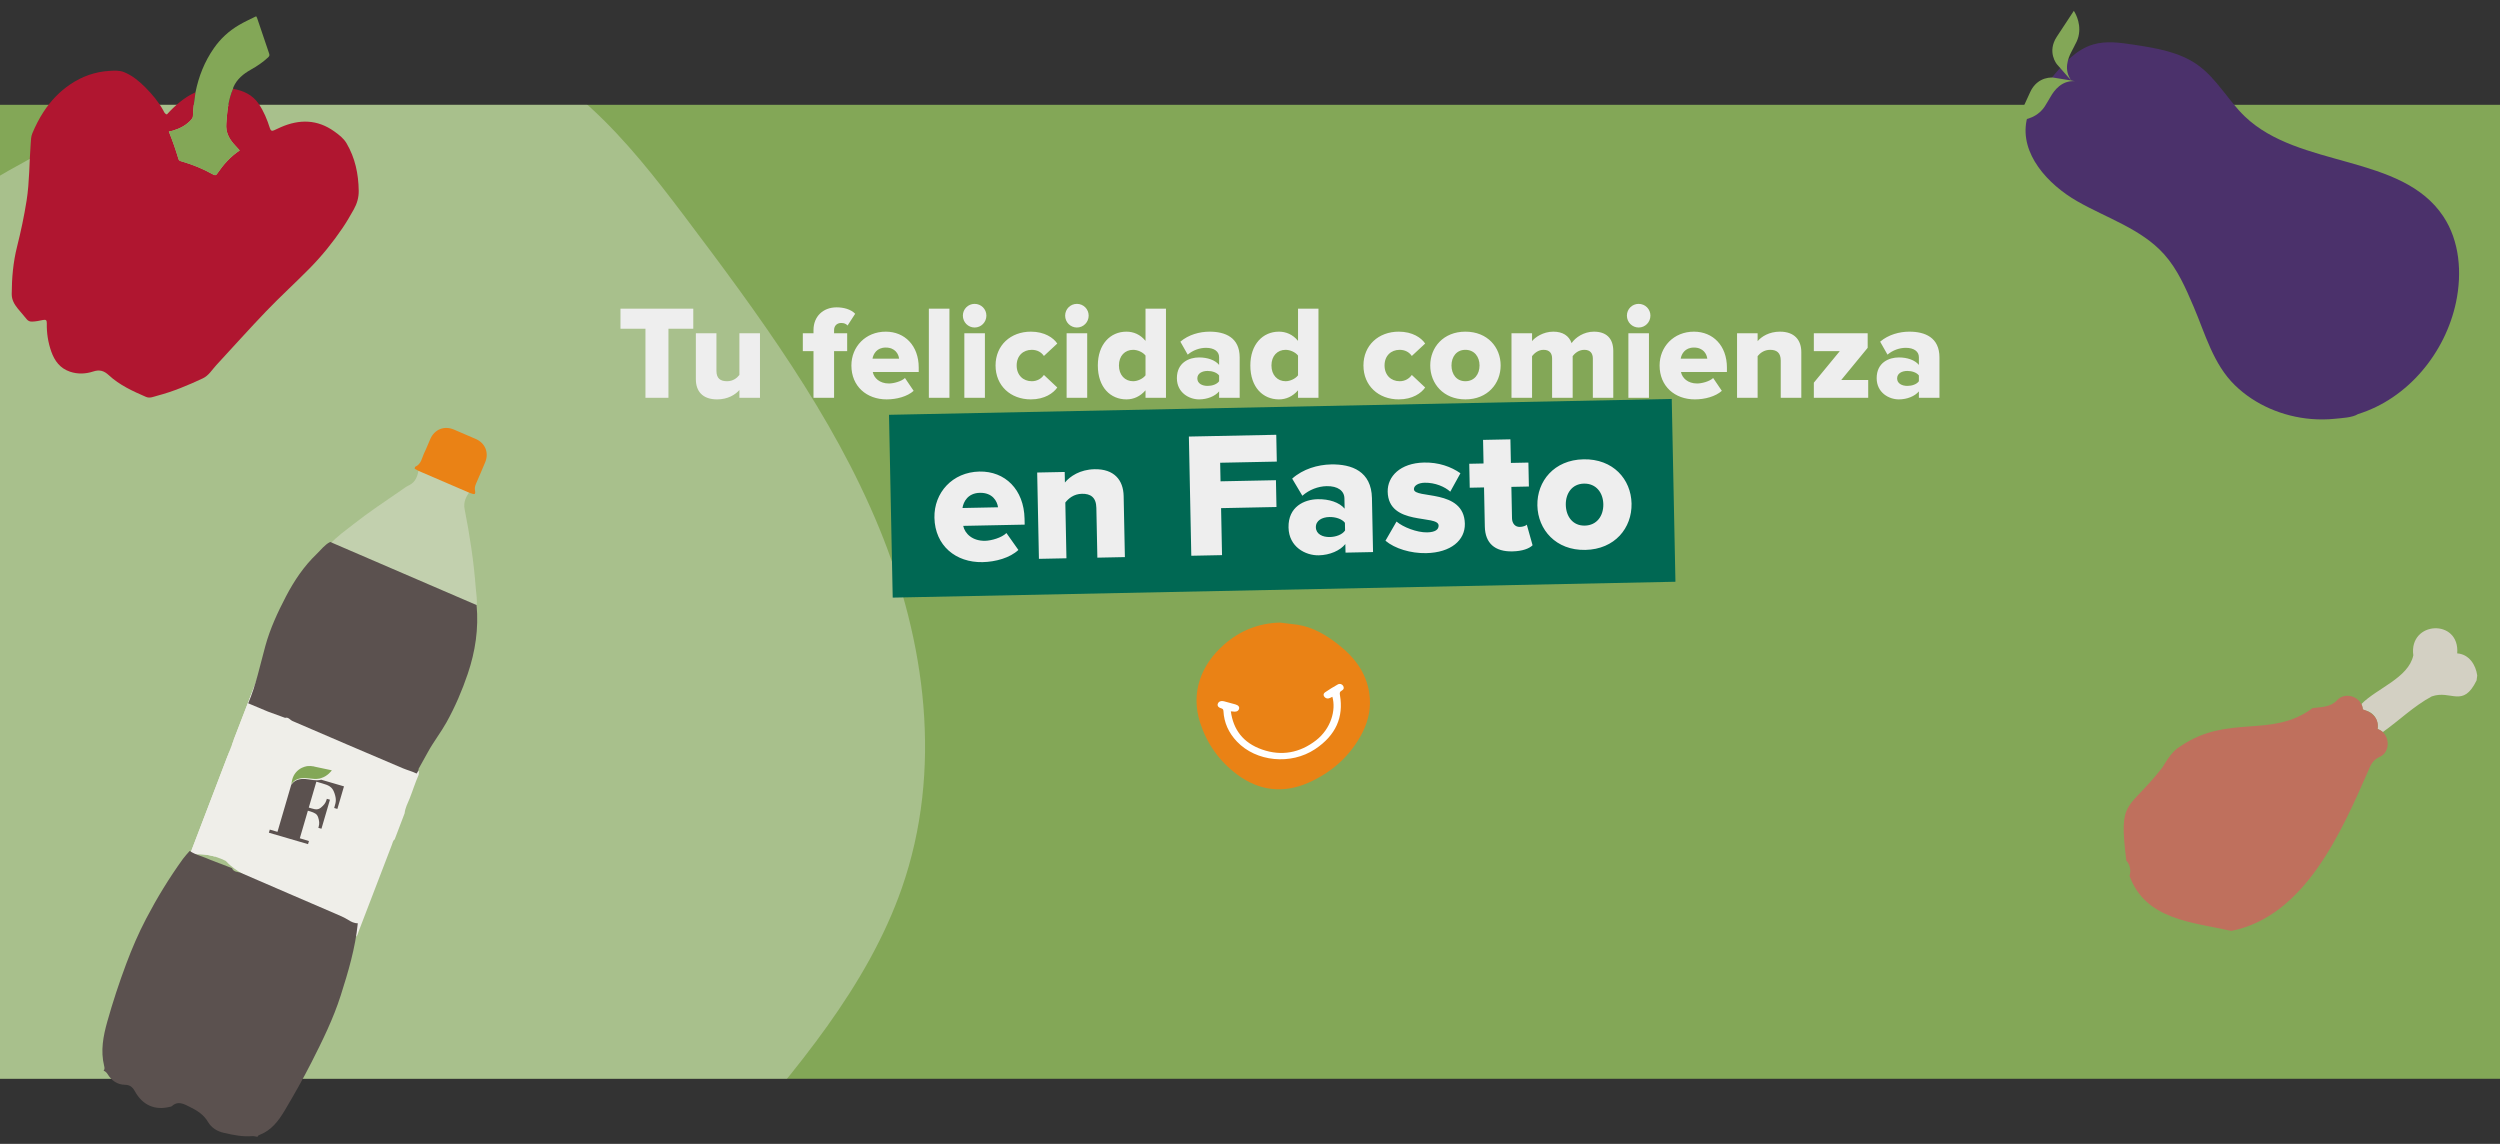
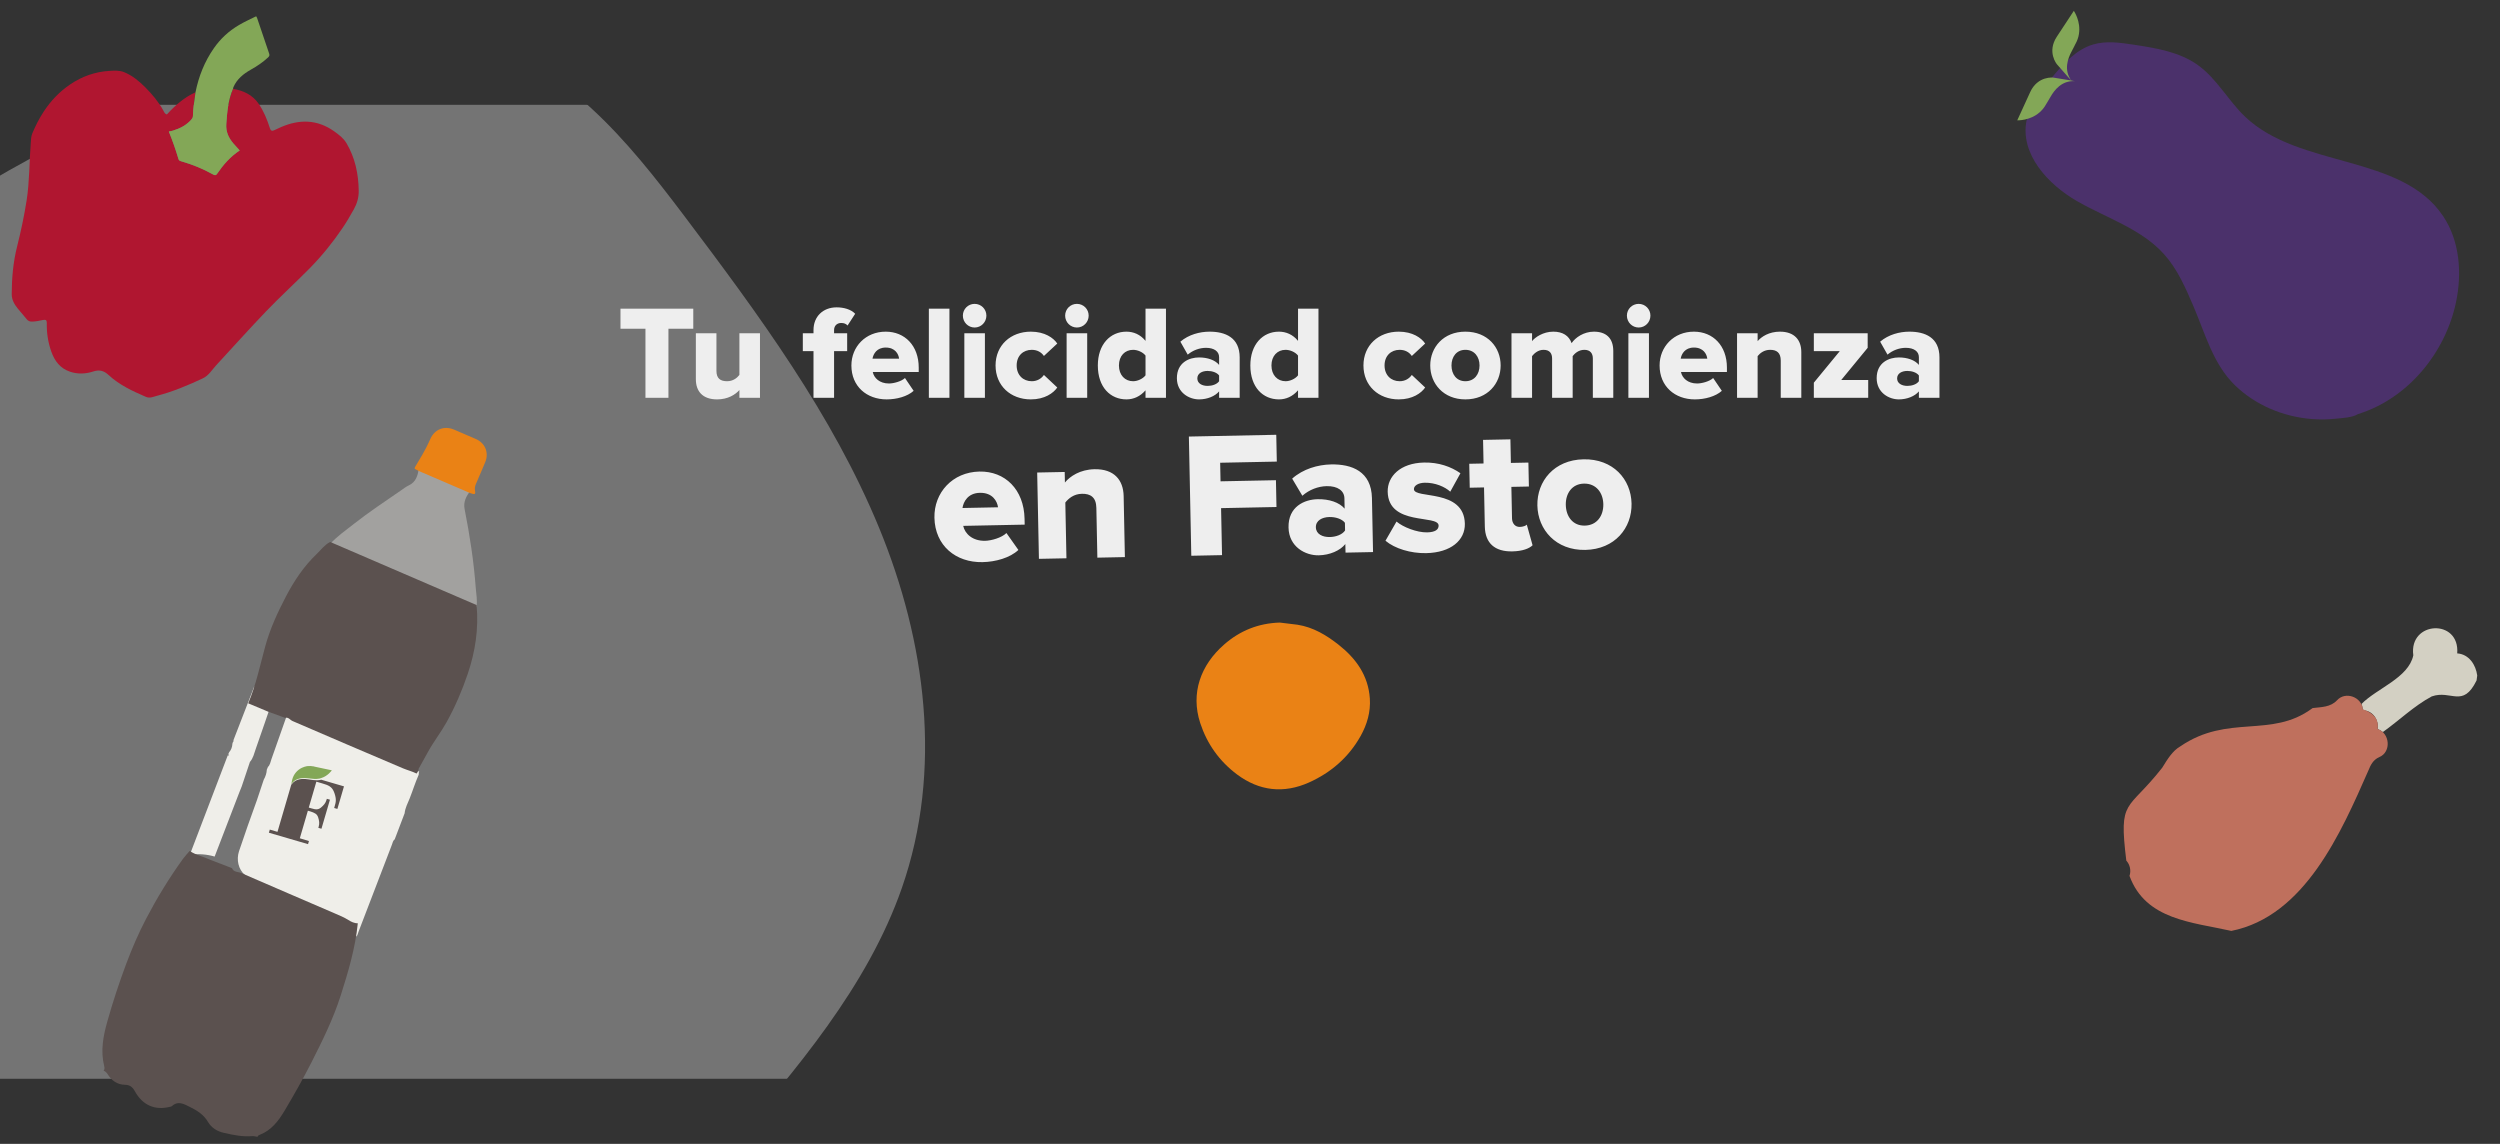
<svg xmlns="http://www.w3.org/2000/svg" width="3840" height="1757" viewBox="0 0 3840 1757" fill="none">
  <rect x="0" y="0" width="3840" height="1757" fill="#333333" stroke="none" />
  <g clip-path="url(#clip0_183_266)">
-     <rect x="-3" y="161" width="3843" height="1496" fill="#83A757" />
    <mask id="mask0_183_266" style="mask-type:alpha" maskUnits="userSpaceOnUse" x="-3" y="161" width="3843" height="1496">
      <rect x="-3" y="161" width="3843" height="1496" fill="#83A757" />
    </mask>
    <g mask="url(#mask0_183_266)">
      <path d="M481.145 1969.5C606.123 2004.92 745.471 2026.22 868.193 1975.92C970.168 1934.11 1044.95 1849.36 1115.42 1767.75C1222.79 1643.43 1332.5 1515.17 1385.17 1364.2C1448.53 1182.61 1421.9 984.758 1350.36 810.878C1278.83 636.999 1165.16 482.924 1051.02 331.631C965.021 217.624 867.696 97.142 722.95 60.437C584.974 25.468 436.666 75.308 301.776 128.712C126.948 197.94 -49.145 277.352 -182.744 405.396C-323.482 540.295 -407.089 722.39 -432.392 907.012C-457.16 1087.72 -452.255 1351.41 -315.569 1485.27C-170.747 1627.11 -20.759 1752.22 165.333 1846.29C265.642 1896.99 371.532 1938.45 481.177 1969.51L481.145 1969.5Z" fill="#EEEEEE" fill-opacity="0.35" />
    </g>
    <path opacity="0.38" d="M731.759 932.717C656.776 900.395 581.789 868.07 506.806 835.748C517.798 823.764 531.094 814.499 543.783 804.542C566.702 786.556 590.956 770.432 614.934 753.922C619.272 750.937 623.507 747.643 628.219 745.39C639.052 740.204 641.569 730.405 643.37 720.02C669.628 731.32 695.878 742.621 722.135 753.921C716.465 762.479 711.319 770.246 713.683 782.217C721.592 822.235 727.777 862.579 730.778 903.334C731.496 913.117 733.614 922.848 731.762 932.72L731.759 932.717Z" fill="#ECEAE5" />
-     <path d="M534.859 1426.19C536.41 1426.72 537.722 1428.04 538.768 1429.48L633.281 1182.51C626.218 1179.78 619.766 1175.05 613.559 1170.31C610.223 1167.77 606.903 1165.22 603.556 1162.71C589.574 1154.49 575.281 1145.37 560.295 1140.09C547.425 1135.54 533.684 1134.87 520.959 1129.75C507.761 1124.44 496.848 1113.94 485.372 1105.18C479.556 1100.74 473.53 1096.73 466.967 1093.88C460.428 1091.05 453.588 1089.18 446.86 1087.01C433.508 1082.71 420.522 1077.09 411.127 1064.97C407.477 1060.26 413.381 1052.74 417.067 1057.5C428.203 1071.88 444.285 1075.57 459.785 1080.71C473.031 1085.1 484.188 1091.97 495.431 1100.94C498.3 1103.22 501.143 1105.51 504.018 1107.71C504.897 1106.89 506.055 1106.49 507.416 1106.92C532.697 1114.96 558.179 1123.05 581.727 1136.38C590.966 1141.61 599.7 1147.77 608.284 1154.23C609.061 1154.67 609.835 1155.1 610.613 1155.54C611.756 1156.04 612.496 1156.84 612.92 1157.76C613.408 1158.13 613.9 1158.5 614.385 1158.88C616.291 1160.35 618.278 1161.94 620.325 1163.55C620.848 1160.2 624.679 1157.36 627.683 1160.19C631.084 1163.39 635.055 1165.66 638.69 1168.39L643.189 1156.63L397.096 1037.07L291.411 1313.23C309.979 1309.98 329.313 1313.72 346.262 1322.11C346.661 1322.3 347.005 1322.57 347.293 1322.89C355.261 1331.67 364.994 1338.04 374.935 1343.59C376.525 1344.48 378.115 1345.39 379.687 1346.31C391.665 1353.33 401.788 1362.01 412.087 1371.8C413.378 1373.03 414.702 1374.21 416.048 1375.35L482.746 1407.75C499.407 1413.29 516.243 1418.23 532.701 1424.47C533.642 1424.83 534.347 1425.44 534.848 1426.19L534.859 1426.19Z" fill="#EFEEE9" />
-     <path d="M625.397 1159.06C614.779 1153.95 604.161 1148.84 593.547 1143.71C598.399 1146.95 603.148 1150.38 607.854 1153.91C608.939 1154.53 610.02 1155.16 611.101 1155.78C611.973 1156.29 612.56 1156.97 612.92 1157.75C613.408 1158.13 613.9 1158.5 614.384 1158.87C616.291 1160.34 618.277 1161.94 620.325 1163.54C620.72 1161.02 623.003 1158.78 625.393 1159.06L625.397 1159.06Z" fill="#EFEEE9" />
    <path d="M495.421 1100.94C498.29 1103.22 501.133 1105.51 504.008 1107.71C504.887 1106.89 506.045 1106.49 507.406 1106.92C518.166 1110.34 528.952 1113.77 539.614 1117.61C509.563 1103.05 479.523 1088.46 449.472 1073.9L449.399 1073.92C449.039 1074.95 448.678 1075.98 448.314 1077C452.116 1078.27 455.962 1079.45 459.771 1080.71C473.017 1085.09 484.174 1091.97 495.417 1100.93L495.421 1100.94Z" fill="#EFEEE9" />
    <path d="M643.822 1173.05C644.195 1172.72 644.615 1172.46 645.06 1172.28C645.216 1171.72 645.399 1171.17 645.629 1170.63C645.826 1170.16 646.081 1169.75 646.373 1169.41C645.838 1169 645.222 1168.62 644.477 1168.26C638.846 1165.55 633.223 1162.84 627.596 1160.12C627.623 1160.15 627.646 1160.16 627.674 1160.19C632.797 1165.02 639.206 1167.72 643.818 1173.04L643.822 1173.05Z" fill="#EFEEE9" />
    <path d="M545.246 1435.07C546.743 1435.93 547.413 1437.36 547.485 1438.85C549.163 1436.5 549.731 1433.66 550.699 1431.15C567.806 1386.66 584.827 1342.13 601.922 1297.64C603.074 1294.64 603.562 1291.1 606.3 1289.14C611.373 1275.8 616.447 1262.46 621.52 1249.13C622.327 1240.9 626.24 1233.92 629.152 1226.62C633.985 1214.5 637.823 1201.86 643.137 1189.99C643.137 1189.63 643.152 1189.27 643.189 1188.89C643.195 1188.82 643.217 1188.75 643.223 1188.68C643.168 1188.15 643.182 1187.6 643.286 1187.09C643.46 1186.3 643.676 1185.52 643.885 1184.72C643.64 1184.78 643.38 1184.8 643.107 1184.78C632.001 1184.01 622.526 1177.17 613.549 1170.32C610.214 1167.78 606.893 1165.23 603.547 1162.72C589.565 1154.5 575.271 1145.38 560.285 1140.09C547.415 1135.55 533.675 1134.87 520.949 1129.76C507.752 1124.45 496.838 1113.95 485.362 1105.19C479.546 1100.75 473.521 1096.74 466.958 1093.89C460.418 1091.06 453.578 1089.19 446.85 1087.02C446.235 1086.82 445.624 1086.61 445.013 1086.41C435.685 1112.96 426.368 1139.53 416.935 1166.03C415.477 1170.12 414.892 1174.91 411.629 1177.94C411.09 1179.19 410.382 1180.83 409.847 1182.08C409.542 1187.73 407.812 1192.85 405.115 1197.61L394.605 1229.1C385.217 1255.05 375.93 1281.03 367.157 1307.39C362.731 1320.68 366.319 1335.63 376.078 1343.84C377.593 1345.11 378.642 1345.7 379.685 1346.31C391.663 1353.33 401.786 1362.02 412.085 1371.8C416.251 1375.76 420.701 1379.21 425.343 1382.29C438.434 1388.65 451.494 1395 464.547 1401.34C487.025 1409.85 510.228 1415.95 532.703 1424.47C533.64 1424.82 534.337 1425.44 534.841 1426.18C536.509 1426.75 537.893 1428.22 538.973 1429.78C539.222 1429.93 539.467 1430.1 539.698 1430.29C541.567 1431.79 543.31 1433.48 545.149 1435.02C545.18 1435.04 545.211 1435.05 545.238 1435.07L545.246 1435.07Z" fill="#EFEEE9" />
    <path d="M371.276 1207.98L383.871 1170.35C388.928 1164.72 390.468 1156.99 392.952 1149.95C401.93 1124.51 410.609 1098.93 419.377 1073.39C416.413 1070.98 413.64 1068.22 411.129 1064.98C410.911 1064.69 410.728 1064.4 410.571 1064.1C403.867 1060.93 397.166 1057.76 390.461 1054.59C379.8 1082.12 369.139 1109.64 358.478 1137.17C359.086 1138.07 359.269 1138.85 357.987 1139.21C357.664 1140.18 357.341 1141.15 357.014 1142.13C356.802 1147.35 355.078 1151.83 351.882 1155.6C351.48 1156.52 351.079 1157.43 350.673 1158.34C351.087 1158.98 351.501 1159.62 351.915 1160.27C351.202 1160.31 350.493 1160.36 349.78 1160.41C330.337 1211.35 310.894 1262.3 291.451 1313.23C304.178 1311.01 317.264 1312.08 329.693 1315.68C342.279 1283.02 354.819 1250.33 367.378 1217.66C368.624 1214.41 369.968 1211.21 371.265 1207.99L371.276 1207.98Z" fill="#EFEEE9" />
-     <path d="M721.828 757.254C695.571 745.954 669.321 734.653 643.063 723.353C641.078 722.289 639.096 721.221 636.932 720.061C637.226 718.819 637.182 717.246 637.718 717.015C647.372 712.827 648.077 702.85 651.94 695.013C655.316 688.165 657.926 680.948 661.084 673.99C667.762 659.295 682.42 653.561 697.243 659.813C708.509 664.565 719.754 669.387 730.943 674.321C745.246 680.632 751.252 695.226 745.354 709.788C740.859 720.887 735.891 731.79 731.233 742.823C729.722 746.4 728.765 749.531 729.706 754.139C731.329 762.039 725.275 757.928 721.825 757.258L721.828 757.254Z" fill="#EA8215" />
+     <path d="M721.828 757.254C695.571 745.954 669.321 734.653 643.063 723.353C641.078 722.289 639.096 721.221 636.932 720.061C637.226 718.819 637.182 717.246 637.718 717.015C655.316 688.165 657.926 680.948 661.084 673.99C667.762 659.295 682.42 653.561 697.243 659.813C708.509 664.565 719.754 669.387 730.943 674.321C745.246 680.632 751.252 695.226 745.354 709.788C740.859 720.887 735.891 731.79 731.233 742.823C729.722 746.4 728.765 749.531 729.706 754.139C731.329 762.039 725.275 757.928 721.825 757.258L721.828 757.254Z" fill="#EA8215" />
    <path d="M411.738 1093.07C401.577 1088.81 391.416 1084.55 381.252 1080.29C393.295 1051.95 399.423 1021.89 407.532 992.356C414.851 965.694 426.497 940.48 439.367 915.879C451.909 891.904 466.803 869.756 486.343 851.003C493.028 844.586 498.613 836.84 507.102 832.409C582.089 864.735 657.072 897.056 732.055 929.378C735.355 965.562 730.141 1000.56 718.507 1034.91C709.753 1060.75 699.064 1085.7 685.842 1109.47C677.122 1125.15 665.9 1139.36 657.271 1155.16C652.78 1163.39 648.164 1171.55 643.614 1179.74L643.134 1180.04L643.254 1180.6C642.769 1183.41 641.64 1185.93 639.872 1188.17C633.086 1184.8 625.652 1182.97 618.777 1180.07C562.172 1156.21 505.83 1131.73 449.367 1107.52C445.545 1105.88 443.038 1101.12 437.89 1102.6" fill="#5B514F" />
    <path d="M356.352 1333.46C358.842 1339.98 365.582 1338.82 370.37 1340.9C418.375 1361.8 466.529 1382.37 514.589 1403.15C521.535 1406.15 528.535 1408.95 535.055 1413.1C539.163 1415.72 544.135 1418.28 549.597 1418.14C545.774 1456.19 534.925 1492.66 523.413 1528.82C511.993 1564.69 495.359 1598.42 478.303 1631.98C465.431 1657.32 451.427 1681.99 436.936 1706.33C427.816 1721.66 416.632 1736.32 398.691 1743.2C397.219 1743.77 395.919 1744.49 395.535 1746.2C392.786 1745.8 389.994 1744.88 387.297 1745.1C372.647 1746.31 358.62 1743.38 344.423 1740.2C333.432 1737.75 324.922 1732.47 319.437 1723.2C312.843 1712.07 302.745 1705.69 291.772 1700.31C282.789 1695.9 273.527 1690.12 263.819 1699.19C263.158 1699.81 261.919 1699.84 260.93 1700.09C238.028 1705.85 219.035 1697.69 207.18 1676.19C203.617 1669.72 199.545 1666.37 191.938 1666.23C180.127 1666.02 171.357 1659.8 165.297 1649.88C163.73 1647.32 161.758 1645.66 159.156 1644.5C161.12 1642.27 160.554 1639.63 159.958 1637.22C154.234 1613.94 158.523 1591.58 164.845 1569.05C173.284 1538.99 183.057 1509.37 193.968 1480.2C202.774 1456.66 212.752 1433.51 224.463 1411.11C241.186 1379.12 259.94 1348.46 281.037 1319.22C284.14 1314.92 287.902 1311.09 291.356 1307.04C301.206 1313.64 312.936 1315.87 323.479 1320.86" fill="#5B514F" />
    <path d="M480.952 1198.13C484.712 1198.55 487.966 1198.69 491.001 1198.15C491.414 1198.07 491.827 1197.99 492.231 1197.9L493.377 1197.63L494.381 1197.92L528.353 1207.86L518.215 1242.51L513.289 1241.07L513.834 1239.21C514.382 1237.33 514.848 1235.56 515.23 1233.96C515.569 1232.48 515.769 1230.97 515.804 1229.49C515.843 1228 515.714 1226.37 515.417 1224.63C515.116 1222.88 514.573 1220.8 513.779 1218.45C512.934 1215.87 511.902 1213.73 510.721 1212.07C509.574 1210.45 508.216 1209.1 506.684 1208.06C505.108 1206.98 503.31 1206.07 501.345 1205.37C499.255 1204.61 497.016 1203.89 494.682 1203.21L485.93 1200.65L474.29 1240.46L478.127 1241.58C479.692 1242.04 481.178 1242.43 482.564 1242.74C483.837 1243.03 485.083 1243.16 486.284 1243.13C487.416 1243.1 488.539 1242.88 489.623 1242.46C490.716 1242.06 491.889 1241.34 493.099 1240.36C495.126 1238.68 496.885 1236.91 498.325 1235.07C499.698 1233.32 500.751 1231.21 501.456 1228.81L502.001 1226.94L506.8 1228.34L493.753 1272.96L488.954 1271.56L489.503 1269.69C490.179 1267.37 490.441 1265.06 490.268 1262.86C490.086 1260.57 489.553 1258.07 488.691 1255.47C487.818 1252.84 486.407 1250.91 484.507 1249.72C482.354 1248.37 479.738 1247.25 476.735 1246.37L472.898 1245.25L460.514 1287.6L474.539 1291.84L473.144 1296.62L412.997 1279.03L414.397 1274.24L426.209 1277.7L447.382 1205.3C449.152 1202.81 451.198 1200.95 453.366 1199.58C453.498 1199.5 453.634 1199.41 453.774 1199.33L453.767 1199.36C460.207 1195.8 467.658 1196.18 473.043 1197.03L480.96 1198.12L480.952 1198.13Z" fill="#5B514F" />
    <path d="M484.203 1178.48C478.168 1176.72 471.997 1177.1 466.545 1179.19C470.649 1177.25 476.286 1176.16 483.462 1178.27L484.2 1178.49L484.203 1178.48Z" fill="#5B514F" />
    <path d="M448.598 1198.54C448.681 1198.15 448.775 1197.75 448.878 1197.37C450.99 1189.14 456.65 1182.67 463.845 1179.25C469.123 1176.75 475.245 1175.9 481.401 1177.2L509.713 1183.2C509.713 1183.2 509.268 1183.86 508.382 1184.9C506.906 1186.65 504.218 1189.45 500.403 1191.86C498.02 1193.38 495.176 1194.73 491.925 1195.58C491.525 1195.7 491.116 1195.79 490.704 1195.88C487.69 1196.53 484.336 1196.73 480.663 1196.22C480.455 1196.21 479.282 1196.09 479.082 1196.07C479.082 1196.07 477.049 1195.95 472.719 1195.42C467.304 1194.76 459.847 1194.66 453.539 1198.45L453.546 1198.42C453.41 1198.5 453.278 1198.59 453.149 1198.68C451.021 1200.14 449.039 1202.08 447.355 1204.64" fill="#83A757" />
    <path d="M1026.72 611H991.424V504.915H953.052V474.135H1064.88V504.915H1026.72V611ZM1167.33 611H1135.73V599.099C1129.58 606.075 1118.08 613.462 1101.46 613.462C1078.89 613.462 1068.84 600.74 1068.84 582.478V511.891H1100.44V569.551C1100.44 581.452 1106.59 585.556 1116.85 585.556C1125.88 585.556 1132.04 580.631 1135.73 575.912V511.891H1167.33V611ZM1281.14 611H1249.54V539.387H1233.13V511.891H1249.54V506.967C1249.54 486.037 1264.32 472.084 1285.04 472.084C1295.71 472.084 1306.79 474.956 1313.56 481.933L1301.87 499.99C1299.41 497.322 1296.53 496.091 1292.02 496.091C1286.07 496.091 1281.14 499.99 1281.14 506.967V511.891H1301.25V539.387H1281.14V611ZM1361.91 613.462C1331.34 613.462 1307.74 593.558 1307.74 561.343C1307.74 532.616 1329.49 509.429 1360.48 509.429C1389.82 509.429 1411.16 530.974 1411.16 564.626V571.398H1340.57C1342.42 580.631 1351.04 589.044 1365.4 589.044C1372.38 589.044 1384.49 585.966 1390.03 580.631L1403.36 600.33C1393.51 609.153 1377.1 613.462 1361.91 613.462ZM1381 550.878C1380.18 543.901 1375.05 533.847 1360.48 533.847C1346.73 533.847 1341.4 543.696 1340.16 550.878H1381ZM1458.33 611H1426.73V474.135H1458.33V611ZM1497.03 503.068C1486.98 503.068 1478.97 494.86 1478.97 484.806C1478.97 474.751 1486.98 466.748 1497.03 466.748C1507.08 466.748 1515.09 474.751 1515.09 484.806C1515.09 494.86 1507.08 503.068 1497.03 503.068ZM1512.83 611H1481.23V511.891H1512.83V611ZM1583.34 613.462C1552.36 613.462 1529.17 592.533 1529.17 561.343C1529.17 530.359 1552.36 509.429 1583.34 509.429C1604.68 509.429 1618.02 518.868 1623.97 527.691L1603.45 546.774C1599.55 541.029 1593.19 537.335 1584.78 537.335C1571.64 537.335 1561.59 546.364 1561.59 561.343C1561.59 576.322 1571.64 585.556 1584.78 585.556C1593.19 585.556 1599.55 581.452 1603.45 575.912L1623.97 595.2C1618.02 603.818 1604.68 613.462 1583.34 613.462ZM1654.13 503.068C1644.08 503.068 1636.07 494.86 1636.07 484.806C1636.07 474.751 1644.08 466.748 1654.13 466.748C1664.19 466.748 1672.19 474.751 1672.19 484.806C1672.19 494.86 1664.19 503.068 1654.13 503.068ZM1669.93 611H1638.33V511.891H1669.93V611ZM1790.92 611H1759.52V599.509C1751.32 608.948 1741.26 613.462 1730.18 613.462C1705.76 613.462 1686.27 594.995 1686.27 561.343C1686.27 528.922 1705.35 509.429 1730.18 509.429C1741.06 509.429 1751.52 513.738 1759.52 523.587V474.135H1790.92V611ZM1740.44 585.556C1747.21 585.556 1755.42 581.862 1759.52 576.527V546.159C1755.42 540.824 1747.21 537.335 1740.44 537.335C1727.92 537.335 1718.69 546.569 1718.69 561.343C1718.69 576.117 1727.92 585.556 1740.44 585.556ZM1904.15 611H1872.55V601.151C1866.39 608.538 1854.49 613.462 1841.77 613.462C1826.59 613.462 1807.71 603.203 1807.71 580.836C1807.71 556.829 1826.59 549.031 1841.77 549.031C1854.9 549.031 1866.6 553.135 1872.55 560.522V548.621C1872.55 540.003 1865.16 534.257 1852.44 534.257C1842.59 534.257 1832.33 537.951 1824.33 544.722L1813.04 524.818C1825.77 513.943 1842.8 509.429 1857.98 509.429C1881.78 509.429 1904.15 518.252 1904.15 549.031V611ZM1854.9 592.738C1861.88 592.738 1869.27 590.275 1872.55 585.556V576.733C1869.27 572.218 1861.88 569.756 1854.9 569.756C1846.49 569.756 1839.1 573.449 1839.1 581.247C1839.1 589.044 1846.49 592.738 1854.9 592.738ZM2025.17 611H1993.77V599.509C1985.57 608.948 1975.51 613.462 1964.43 613.462C1940.01 613.462 1920.52 594.995 1920.52 561.343C1920.52 528.922 1939.6 509.429 1964.43 509.429C1975.31 509.429 1985.77 513.738 1993.77 523.587V474.135H2025.17V611ZM1974.69 585.556C1981.46 585.556 1989.67 581.862 1993.77 576.527V546.159C1989.67 540.824 1981.46 537.335 1974.69 537.335C1962.17 537.335 1952.94 546.569 1952.94 561.343C1952.94 576.117 1962.17 585.556 1974.69 585.556ZM2148.43 613.462C2117.44 613.462 2094.25 592.533 2094.25 561.343C2094.25 530.359 2117.44 509.429 2148.43 509.429C2169.77 509.429 2183.1 518.868 2189.05 527.691L2168.53 546.774C2164.64 541.029 2158.27 537.335 2149.86 537.335C2136.73 537.335 2126.67 546.364 2126.67 561.343C2126.67 576.322 2136.73 585.556 2149.86 585.556C2158.27 585.556 2164.64 581.452 2168.53 575.912L2189.05 595.2C2183.1 603.818 2169.77 613.462 2148.43 613.462ZM2250.82 613.462C2217.17 613.462 2196.85 589.249 2196.85 561.343C2196.85 533.437 2217.17 509.429 2250.82 509.429C2284.88 509.429 2304.99 533.437 2304.99 561.343C2304.99 589.249 2284.88 613.462 2250.82 613.462ZM2250.82 585.556C2264.77 585.556 2272.57 574.681 2272.57 561.343C2272.57 548.211 2264.77 537.335 2250.82 537.335C2237.07 537.335 2229.48 548.211 2229.48 561.343C2229.48 574.681 2237.07 585.556 2250.82 585.556ZM2478 611H2446.61V550.673C2446.61 543.081 2442.91 537.335 2433.48 537.335C2424.86 537.335 2418.7 542.876 2415.62 546.979V611H2384.02V550.673C2384.02 543.081 2380.54 537.335 2370.89 537.335C2362.48 537.335 2356.53 542.876 2353.24 546.979V611H2321.64V511.891H2353.24V523.998C2357.55 518.252 2370.28 509.429 2385.87 509.429C2400.03 509.429 2409.88 515.38 2413.98 527.076C2419.73 518.457 2432.65 509.429 2448.25 509.429C2466.51 509.429 2478 518.868 2478 539.182V611ZM2516.99 503.068C2506.93 503.068 2498.93 494.86 2498.93 484.806C2498.93 474.751 2506.93 466.748 2516.99 466.748C2527.04 466.748 2535.05 474.751 2535.05 484.806C2535.05 494.86 2527.04 503.068 2516.99 503.068ZM2532.79 611H2501.19V511.891H2532.79V611ZM2603.3 613.462C2572.73 613.462 2549.13 593.558 2549.13 561.343C2549.13 532.616 2570.88 509.429 2601.86 509.429C2631.21 509.429 2652.55 530.974 2652.55 564.626V571.398H2581.96C2583.81 580.631 2592.42 589.044 2606.79 589.044C2613.76 589.044 2625.87 585.966 2631.41 580.631L2644.75 600.33C2634.9 609.153 2618.48 613.462 2603.3 613.462ZM2622.38 550.878C2621.56 543.901 2616.43 533.847 2601.86 533.847C2588.11 533.847 2582.78 543.696 2581.55 550.878H2622.38ZM2766.81 611H2735.21V553.751C2735.21 541.644 2728.85 537.335 2719 537.335C2709.56 537.335 2703.4 542.465 2699.71 546.979V611H2668.11V511.891H2699.71V523.998C2705.66 517.021 2717.36 509.429 2733.98 509.429C2756.55 509.429 2766.81 522.561 2766.81 540.824V611ZM2869.56 611H2786.05V587.813L2825.86 539.387H2786.05V511.891H2868.74V534.257L2828.12 583.709H2869.56V611ZM2979.01 611H2947.41V601.151C2941.26 608.538 2929.36 613.462 2916.64 613.462C2901.45 613.462 2882.57 603.203 2882.57 580.836C2882.57 556.829 2901.45 549.031 2916.64 549.031C2929.77 549.031 2941.46 553.135 2947.41 560.522V548.621C2947.41 540.003 2940.03 534.257 2927.31 534.257C2917.46 534.257 2907.2 537.951 2899.19 544.722L2887.91 524.818C2900.63 513.943 2917.66 509.429 2932.85 509.429C2956.65 509.429 2979.01 518.252 2979.01 549.031V611ZM2929.77 592.738C2936.74 592.738 2944.13 590.275 2947.41 585.556V576.733C2944.13 572.218 2936.74 569.756 2929.77 569.756C2921.36 569.756 2913.97 573.449 2913.97 581.247C2913.97 589.044 2921.36 592.738 2929.77 592.738Z" fill="#EEEEEE" />
    <path d="M1993.06 959.597C2017.15 963.433 2037.31 975.548 2056.02 990.283C2082.83 1011.43 2101.63 1037.44 2104.07 1072.8C2105.47 1093.57 2099.81 1112.8 2089.85 1130.62C2071.55 1163.22 2044.38 1186.71 2010.65 1201.86C1971.78 1219.31 1934.12 1215.01 1900.06 1189.51C1873.12 1169.35 1854.13 1142.88 1843.56 1110.64C1828.45 1064.52 1844.4 1021.34 1880.14 990.096C1904.55 968.625 1933.18 957.211 1965.83 956.275" fill="#EA8215" />
-     <path d="M1890.57 1092.63C1894.31 1120.37 1909.05 1140.96 1938.61 1151.29C1968.41 1161.73 1996.66 1156.39 2021.36 1137.21C2044.47 1119.25 2052.33 1090.62 2046.53 1070.27C2045.22 1070.88 2044.05 1071.49 2042.83 1072.05C2039.42 1073.69 2036.56 1072.89 2034.46 1070.55C2032.4 1068.26 2032.5 1065.32 2035.16 1063.49C2041.48 1059.19 2048.03 1055.07 2054.81 1051.33C2057.8 1049.64 2061.12 1050.58 2062.95 1053.29C2064.73 1055.96 2064.3 1058.91 2061.17 1060.59C2057.43 1062.56 2057.66 1064.8 2058.18 1067.84C2063.93 1101.19 2052.14 1129.36 2019.96 1150.69C1982.68 1175.43 1929.44 1170.05 1900.02 1139.13C1887.11 1125.61 1880.09 1109.9 1879.2 1092.07C1879.06 1089.5 1877.94 1088.56 1875.46 1087.86C1870.97 1086.51 1869.28 1083.61 1870.78 1080.42C1872.23 1077.34 1875.65 1076.03 1879.95 1077.15C1885.8 1078.65 1891.6 1080.24 1897.35 1081.88C1902.31 1083.28 1904.32 1085.99 1903.01 1089.31C1901.7 1092.63 1898.38 1093.8 1893.24 1092.82C1892.67 1092.73 1892.02 1092.73 1890.52 1092.63H1890.57Z" fill="white" />
-     <rect x="1365.51" y="637.141" width="1202.52" height="280.857" transform="rotate(-1.161 1365.51 637.141)" fill="#006853" />
    <path d="M1509.16 863.432C1468.26 864.261 1436.16 838.275 1435.28 795.181C1434.51 756.752 1462.97 725.145 1504.42 724.305C1543.67 723.51 1572.8 751.752 1573.72 796.768L1573.9 805.826L1479.47 807.74C1482.2 820.042 1493.95 831.062 1513.17 830.673C1522.5 830.484 1538.61 826.038 1545.88 818.751L1564.25 844.741C1551.32 856.811 1529.47 863.02 1509.16 863.432ZM1532.99 779.195C1531.71 769.885 1524.57 756.574 1505.08 756.969C1486.69 757.342 1479.82 770.662 1478.37 780.303L1532.99 779.195ZM1727.82 855.704L1685.55 856.561L1684 779.979C1683.67 763.784 1675.04 758.192 1661.87 758.46C1649.24 758.715 1641.15 765.745 1636.33 771.883L1638.06 857.524L1595.79 858.38L1593.11 725.803L1635.38 724.946L1635.7 741.141C1643.48 731.647 1658.92 721.174 1681.15 720.723C1711.34 720.111 1725.42 737.4 1725.92 761.83L1727.82 855.704ZM1877.04 852.68L1829.83 853.637L1826.12 670.553L1960.34 667.833L1961.18 709.006L1874.17 710.77L1874.74 739.316L1959.84 737.592L1960.67 778.765L1875.58 780.489L1877.04 852.68ZM2108.99 847.978L2066.72 848.835L2066.45 835.66C2058.42 845.708 2042.63 852.618 2025.62 852.963C2005.3 853.375 1979.77 840.163 1979.17 810.243C1978.51 778.128 2003.56 767.186 2023.87 766.774C2041.44 766.418 2057.19 771.591 2065.35 781.311L2065.03 765.391C2064.8 753.862 2054.76 746.377 2037.74 746.722C2024.57 746.989 2010.94 752.208 2000.42 761.483L1984.78 735.164C2001.51 720.271 2024.17 713.77 2044.48 713.359C2076.32 712.713 2106.48 723.91 2107.31 765.083L2108.99 847.978ZM2042.62 824.884C2051.95 824.695 2061.77 821.201 2066.03 814.799L2065.79 802.996C2061.28 797.046 2051.33 793.952 2042 794.141C2030.74 794.37 2020.96 799.511 2021.17 809.941C2021.38 820.372 2031.37 825.112 2042.62 824.884ZM2190.52 849.621C2166.92 850.099 2142.33 842.634 2128.08 830.566L2145.05 801.114C2155.11 809.698 2176.43 818.053 2192.07 817.736C2204.7 817.48 2209.83 813.257 2209.71 807.218C2209.36 789.925 2132.57 808.507 2131.49 755.256C2131.02 731.925 2150.65 711.207 2187.43 710.461C2209.66 710.01 2228.74 716.763 2243.23 726.904L2227.6 755.23C2219.49 747.706 2204.25 741.15 2188.33 741.473C2178.45 741.673 2171.67 745.929 2171.78 751.419C2172.09 766.79 2248.92 750.13 2250.02 804.479C2250.53 829.732 2228.68 848.847 2190.52 849.621ZM2322.93 846.937C2296.03 847.482 2281.21 834.327 2280.69 808.8L2279.47 748.687L2257.51 749.132L2256.77 712.351L2278.73 711.906L2277.99 675.673L2319.99 674.822L2320.72 711.055L2347.62 710.509L2348.37 747.291L2321.47 747.836L2322.45 796.146C2322.6 803.831 2327.11 809.507 2334.52 809.356C2339.19 809.262 2343.82 807.52 2345.16 805.846L2354.04 837.519C2348.93 842.566 2338.57 846.62 2322.93 846.937ZM2435.02 844.665C2390 845.578 2362.17 813.739 2361.41 776.408C2360.66 739.078 2387.18 706.412 2432.19 705.5C2477.76 704.576 2505.31 736.146 2506.07 773.476C2506.82 810.807 2480.58 843.742 2435.02 844.665ZM2434.26 807.335C2452.92 806.956 2463.06 792.197 2462.7 774.355C2462.34 756.788 2451.62 742.452 2432.95 742.83C2414.56 743.203 2404.7 757.957 2405.06 775.524C2405.42 793.366 2415.87 807.708 2434.26 807.335Z" fill="#EEEEEE" />
    <path d="M3804.01 1045.18C3782.84 1088.36 3765.01 1059.16 3735.13 1069.69C3707.84 1084.31 3685.27 1106.52 3660.09 1124.41C3657.62 1122.45 3654.76 1121.14 3651.94 1119.71C3654.08 1106.35 3645.52 1092.88 3631.7 1091.15C3627.84 1090.71 3629.26 1084.19 3627.15 1081.39C3651.07 1057.03 3699.47 1041.35 3706.84 1006.59C3699.68 953.634 3778.5 949.745 3774.29 1003.6C3792.49 1004.87 3802.91 1021.3 3805.02 1037.56C3804.68 1040.1 3804.34 1042.65 3804 1045.19L3804.01 1045.18Z" fill="#D3D0C3" />
    <path d="M3551.63 1088C3488.5 1134.75 3422.69 1096.09 3348.98 1146.39C3336.72 1153.47 3329.18 1166.34 3321.19 1179.18C3267.4 1247.76 3254.15 1225.37 3266.02 1321.93C3271.54 1327.84 3273.71 1337.27 3270.91 1345.36C3295.68 1413.09 3367.3 1416.34 3427.31 1429.88C3540.07 1407.42 3595.89 1278.89 3637.85 1183.49C3641.22 1175.08 3645.12 1167.12 3654.4 1163.01C3673.47 1155.16 3670.99 1126.04 3651.96 1119.71C3654.51 1102.48 3643.14 1094.22 3629.39 1089.56C3627.67 1070.67 3602.8 1061.31 3589.73 1075.59C3579.63 1086.43 3565.49 1085.95 3552.11 1087.59C3551.95 1087.73 3551.8 1087.88 3551.63 1088.01L3551.63 1088Z" fill="#BF705D" />
    <path d="M300.291 141.728C282.886 149.619 268.921 162.038 256.352 175.768C252.758 174.793 252.05 171.91 250.863 169.744C243.502 156.355 233.761 144.783 223.078 134.072C213.632 124.604 203.307 116.001 190.702 110.861C183.386 107.878 175.486 108.44 167.889 108.898C146.201 110.199 126.239 117.27 108.254 129.349C91.528 140.581 77.785 154.99 66.839 171.874C60.086 182.295 54.402 193.359 49.638 204.876C47.557 209.912 47.594 215.165 47.186 220.391C44.897 249.64 45.432 279.093 40.84 308.174C37.078 331.979 32.092 355.531 26.2 378.896C20.176 402.765 18.118 427.06 18 451.604C17.959 460.297 21.821 467.146 26.97 473.533C31.571 479.239 36.457 484.71 41.08 490.398C43.315 493.145 45.926 494.047 49.452 493.966C54.968 493.839 60.326 492.678 65.62 491.572C70.57 490.544 71.975 491.645 71.879 496.672C71.603 511.452 73.774 525.88 78.733 539.904C83.891 554.49 92.331 565.785 107.565 570.934C119.472 574.959 131.696 574.388 143.136 570.626C153.095 567.349 159.844 569.551 167.132 576.3C183.667 591.612 203.982 600.849 224.383 609.683C230.117 612.167 235.973 609.293 241.476 607.852C265.789 601.493 288.887 591.757 311.573 581.123C320.661 576.863 325.742 567.856 332.337 560.735C357.742 533.304 382.639 505.406 408.521 478.41C430.327 455.661 453.661 434.48 475.748 412.034C494.522 392.957 511.279 372.206 526.287 350.028C532.415 340.972 537.868 331.535 543.23 322.012C548.352 312.915 551.148 303.483 550.994 292.985C550.618 267.186 545.537 242.669 532.342 220.174C527.724 212.3 520.63 206.975 513.464 201.848C487.537 183.296 460.016 182.888 431.542 195.262C428.092 196.763 424.666 198.322 421.298 199.99C417.785 201.73 415.845 200.915 414.603 197.026C410.361 183.745 405.203 170.891 397.216 159.283C387.675 145.408 373.778 139.28 357.928 136.37C350.467 153.585 348.912 171.82 347.598 190.295C346.728 202.492 351.174 211.797 358.576 220.464C361.576 223.976 364.767 227.326 368.158 231.07C353.626 240.743 342.811 253.162 333.465 266.918C331.28 270.132 329.313 269.085 326.848 267.716C311.65 259.29 295.704 252.663 278.983 247.909C276.98 247.338 274.917 246.893 274.21 244.505C270.045 230.454 265.227 216.62 259.334 202.025C261.805 201.495 263.844 201.209 265.784 200.611C276.554 197.288 286.331 192.325 293.896 183.632C295.332 181.982 296.289 180.35 296.334 178.147C296.574 165.887 298.673 153.825 300.296 141.714L300.291 141.728Z" fill="#B01630" />
    <path d="M300.293 141.728C298.666 153.839 296.572 165.901 296.332 178.161C296.286 180.364 295.33 181.996 293.893 183.646C286.328 192.339 276.551 197.302 265.782 200.625C263.842 201.223 261.798 201.509 259.332 202.039C265.224 216.634 270.038 230.468 274.208 244.519C274.915 246.907 276.977 247.356 278.981 247.923C295.702 252.677 311.647 259.304 326.845 267.73C329.306 269.094 331.278 270.146 333.463 266.932C342.814 253.176 353.628 240.752 368.155 231.084C364.765 227.34 361.574 223.99 358.573 220.478C351.172 211.807 346.73 202.506 347.595 190.309C348.91 171.834 350.465 153.599 357.925 136.384L357.952 136.425C358.098 135.668 358.243 134.916 358.383 134.159C363.772 121.671 373.599 113.594 385.094 107.113C394.612 101.746 403.696 95.745 411.723 88.248C413.527 86.562 414.397 85.152 413.468 82.455C407.14 64.139 401.026 45.746 394.816 27.384C394.58 26.695 394.091 26.088 393.465 25C384.504 29.397 375.643 33.376 366.941 38.525C351.267 47.799 338.757 59.371 328.554 73.988C314.231 94.512 305.188 117.257 300.293 141.724V141.728Z" fill="#83A757" />
    <path d="M3621.88 636.035C3698.24 612.397 3756.1 542.241 3772.49 464.002C3781.83 419.407 3778.12 370.284 3752.89 332.347C3688.74 235.925 3531.95 259.076 3448.24 179.05C3422.37 154.313 3405.07 120.865 3375.99 100.004C3347.55 79.605 3311.51 73.813 3276.9 68.582C3256.41 65.484 3235.14 62.434 3215.25 68.256C3188.37 76.125 3168.76 98.647 3150.81 120.144C3134.6 139.545 3117.89 160.082 3112.85 184.855C3102.38 236.153 3145.33 283.222 3190.78 309.197C3236.24 335.173 3289.08 351.568 3324.05 390.529C3344.75 413.599 3357.29 442.67 3369.46 471.181C3387.33 513.003 3399.4 559.15 3432.84 591.733C3464.06 622.14 3506.56 639.891 3549.77 643.55C3562.09 644.595 3574.52 644.497 3586.83 643.197C3596.79 642.147 3613.27 641.542 3621.89 636.038" fill="#4B316B" />
    <path d="M3159.27 56.391C3151.58 68.089 3151.54 78.597 3153.45 86.21C3155.44 93.966 3159.44 98.741 3159.44 98.741L3168.28 108.808C3168.28 108.808 3172.93 114.15 3177.03 118.824C3177.03 118.824 3180.72 122.832 3181.33 123.456C3169.7 107.17 3176.24 89.721 3182.04 78.929C3185.36 72.778 3187.41 68.413 3187.41 68.413C3187.56 68.125 3187.74 67.856 3187.89 67.564C3199.53 46.728 3191.14 26.944 3187.19 19.619C3186.15 17.687 3185.41 16.644 3185.41 16.644L3159.27 56.388L3159.27 56.391Z" fill="#83A757" />
    <path d="M3118.31 141.57C3124.15 128.841 3133.04 123.238 3140.5 120.812C3148.13 118.386 3154.3 119.238 3154.3 119.238L3167.53 121.394C3167.53 121.394 3174.53 122.506 3180.66 123.499C3180.66 123.499 3186.01 124.491 3186.87 124.688C3166.89 123.471 3155.57 138.264 3149.5 148.913C3146.05 154.992 3143.44 159.049 3143.44 159.049C3143.27 159.327 3143.14 159.617 3142.97 159.9C3131.49 180.822 3110.26 184.206 3101.96 184.747C3099.77 184.886 3098.5 184.818 3098.5 184.818L3118.32 141.574L3118.31 141.57Z" fill="#83A757" />
  </g>
  <defs>
    <clipPath id="clip0_183_266">
      <rect width="3840" height="1757" fill="white" />
    </clipPath>
  </defs>
</svg>